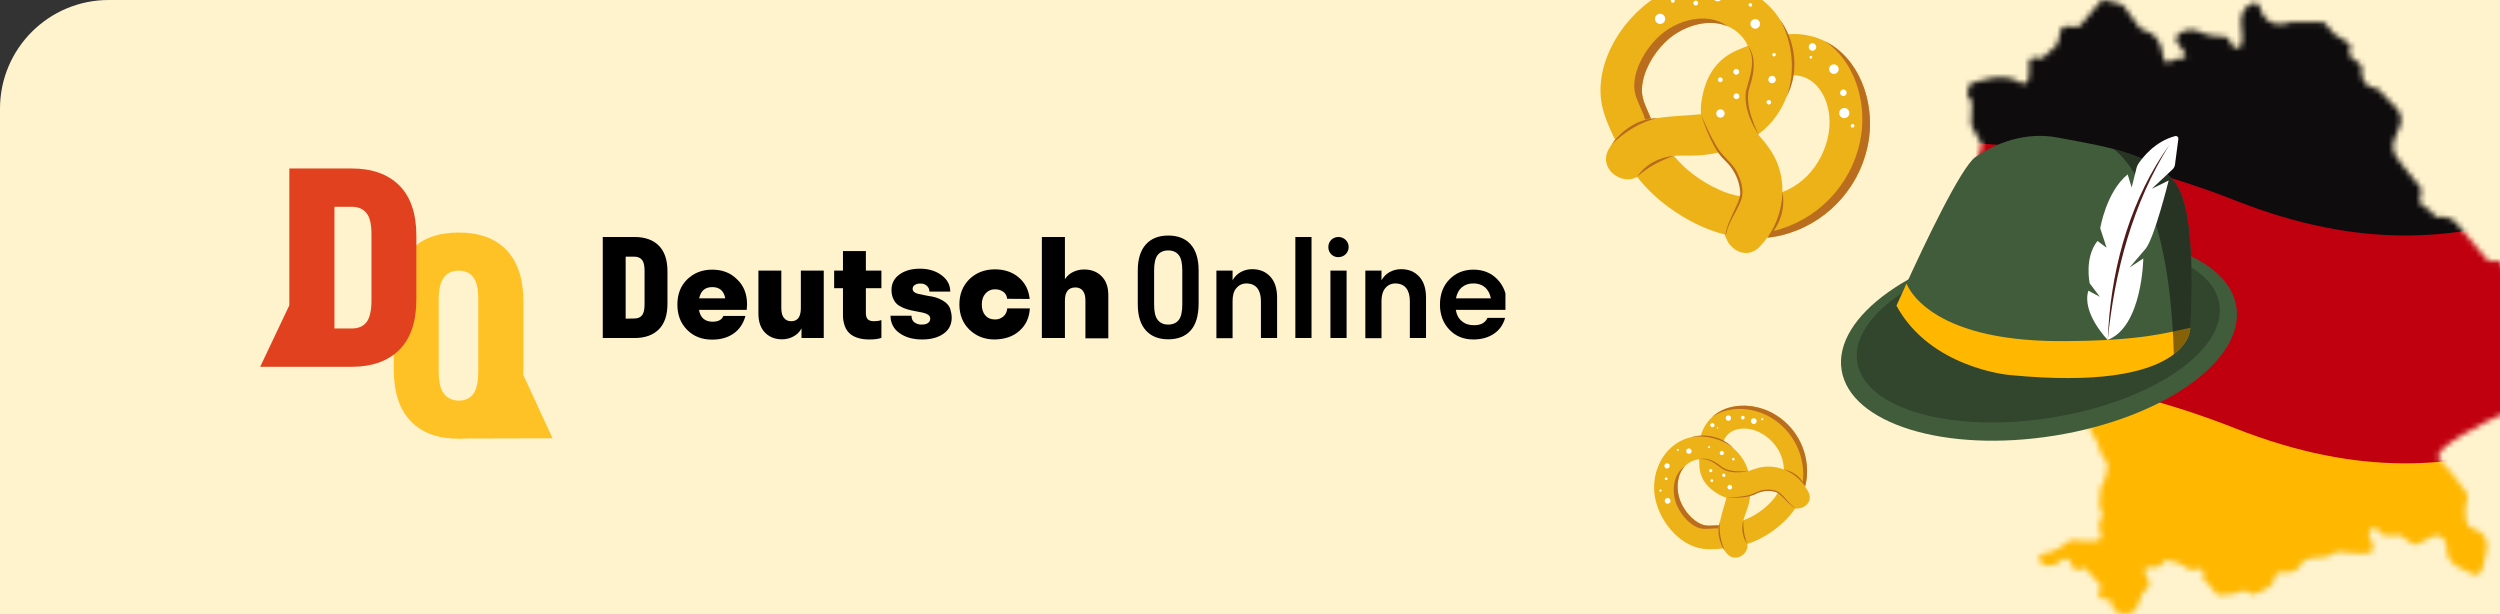
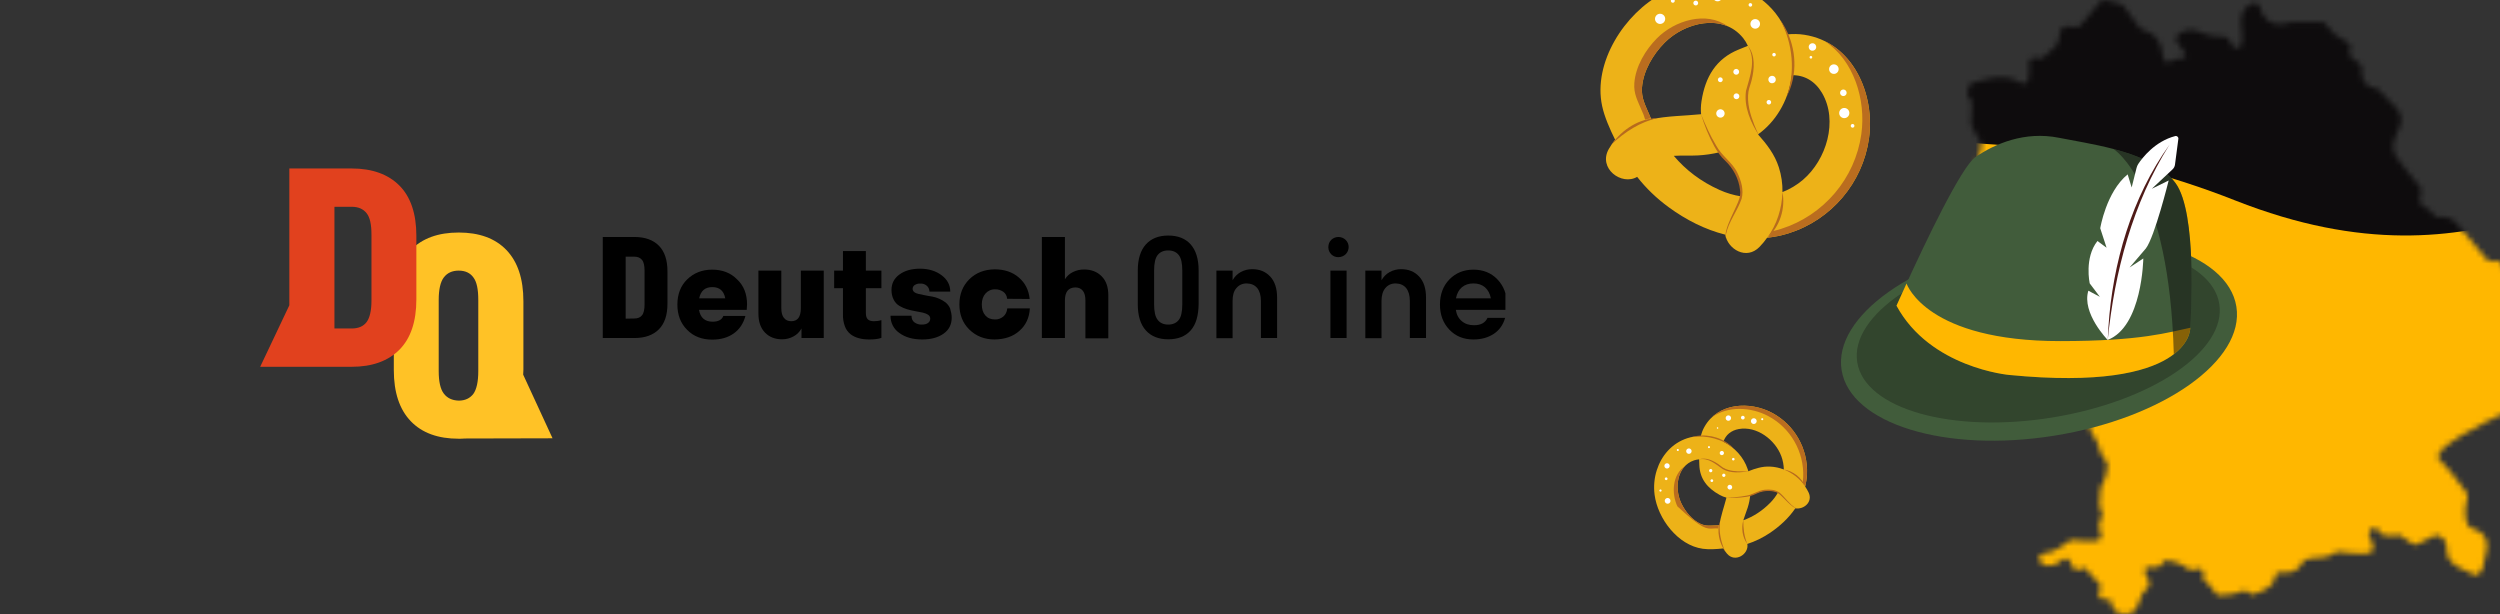
<svg xmlns="http://www.w3.org/2000/svg" width="460" height="113" viewBox="0 0 460 113" fill="none">
  <rect x="0" y="0" width="460" height="113" fill="#333333" stroke="none" />
  <g clip-path="url(#clip0_148_854)">
-     <path d="M0 20C0 8.954 8.954 0 20 0H460V113H0V20Z" fill="#FFF3CD" />
    <mask id="mask0_148_854" style="mask-type:luminance" maskUnits="userSpaceOnUse" x="362" y="0" width="111" height="113">
      <path d="M364.699 14.756L362.906 15.265C362.566 15.365 362.304 15.642 362.234 15.989L362.018 17.061C361.964 17.346 362.033 17.639 362.226 17.863L362.613 18.318C362.767 18.495 362.845 18.726 362.837 18.965L362.69 22.766C362.69 22.943 362.729 23.113 362.814 23.267L364.491 26.259C364.622 26.497 364.645 26.775 364.56 27.029L363.911 28.903C363.88 29.003 363.857 29.103 363.857 29.211V29.944C363.857 30.129 363.803 30.306 363.703 30.46L363.115 31.362C362.992 31.555 362.937 31.786 362.968 32.018C363.123 32.981 363.834 35.418 367.033 33.991C367.033 33.991 368.44 33.082 369.321 31.771C369.475 31.547 369.692 31.385 369.962 31.339C370.596 31.224 371.779 30.892 371.956 30.005C372.072 29.443 371.539 29.003 370.928 28.703C370.217 28.348 370.21 27.33 370.928 26.991C371.261 26.837 371.624 26.736 371.972 26.767C373.007 26.86 372.945 27.8 374.329 27.184C374.878 26.937 375.504 27.299 375.619 27.885L375.983 29.751L377.49 29.196L378.023 29.813L379.731 28.448L380.025 30.345C380.032 30.422 380.055 30.491 380.086 30.561L380.821 32.349C380.898 32.534 380.913 32.735 380.867 32.927L380.782 33.29C380.666 33.783 380.952 34.277 381.439 34.423C381.825 34.539 382.096 34.87 382.119 35.271C382.188 36.374 382.552 38.386 384.314 37.623C384.314 37.623 384.592 37.553 384.932 37.299C385.442 36.913 386.176 37.121 386.4 37.715L387.15 39.696C387.196 39.82 387.22 39.951 387.212 40.09L387.026 43.15C387.026 43.15 386.161 47.714 389.855 50.791C390.071 50.976 390.21 51.238 390.21 51.523V52.24C390.21 52.587 390.404 52.903 390.705 53.073L393.363 54.522C393.665 54.684 393.85 54.992 393.858 55.331L393.982 60.713C393.982 60.898 393.935 61.075 393.843 61.229C393.595 61.646 393.193 62.571 393.989 63.234C394.979 64.067 395.458 65.809 391.509 64.097C390.813 63.797 390.04 64.367 390.172 65.115C390.241 65.493 390.357 65.979 390.55 66.58C391.354 69.109 389.499 70.998 388.711 71.668C388.51 71.838 388.24 71.915 387.977 71.876L386.717 71.707C386.362 71.66 386.006 71.815 385.805 72.108L383.835 74.96C383.711 75.145 383.649 75.353 383.672 75.577C383.742 76.433 384.09 78.753 385.921 81.436C386.006 81.56 386.06 81.691 386.076 81.837C386.13 82.3 386.377 83.495 387.567 84.936C387.714 85.114 387.799 85.337 387.791 85.576C387.76 86.286 387.575 87.912 386.601 89.555C386.524 89.678 386.478 89.824 386.47 89.971L386.284 93.039C386.269 93.294 386.362 93.533 386.524 93.725C386.771 94.003 387.019 94.589 386.478 95.722C386.022 96.671 386.238 97.549 386.539 98.159C386.825 98.745 386.447 99.431 385.798 99.5C385.403 99.546 384.886 99.569 384.213 99.569C380.372 99.569 382.057 98.583 378.873 100.857C378.023 101.466 376.995 101.705 375.959 101.851C375.086 101.983 374.87 103.147 375.604 103.602C375.797 103.717 376.029 103.848 376.292 103.979C376.385 104.026 376.485 104.056 376.585 104.072C377.018 104.134 378.201 104.172 379.399 103.062C379.8 102.692 380.434 102.684 380.782 103.116C380.952 103.324 381.122 103.64 381.276 104.103C381.632 105.182 382.289 105.028 382.807 104.681C383.232 104.388 383.827 104.519 384.105 104.951C384.546 105.629 385.226 106.516 386.045 107.086C386.431 107.356 386.594 107.834 386.408 108.258C386.122 108.906 385.906 109.792 386.594 110.147C386.91 110.309 387.235 110.34 387.544 110.301C388.131 110.224 388.657 110.664 388.642 111.25C388.634 111.635 388.711 112.005 388.966 112.244C389.747 112.969 391.787 113.501 392.853 112.244C393.912 110.987 393.665 109.206 394.948 108.397C396.231 107.587 394.724 105.498 394.724 105.498C394.724 105.498 394.136 104.187 395.844 104.357C397.212 104.488 397.552 104.265 397.908 103.602C398.093 103.247 398.48 103.039 398.874 103.108C399.77 103.262 401.362 103.656 402.514 104.619C402.722 104.797 402.993 104.889 403.263 104.858L405.01 104.635L405.512 105.637L405.373 106.67C405.373 106.67 406.494 107.31 407.614 109.075C407.8 109.361 408.109 109.546 408.449 109.53C409.376 109.507 411.27 109.376 412.584 108.767C412.962 108.59 413.41 108.674 413.689 108.991L413.758 109.068C414.013 109.345 414.4 109.453 414.755 109.338C415.652 109.052 417.344 108.397 418.21 107.318C418.318 107.187 418.372 107.017 418.387 106.847C418.434 106.338 418.658 105.197 419.748 105.329C421.146 105.498 422.483 105.19 423.133 104.272C423.774 103.355 423.774 102.684 426.487 102.63C428.295 102.592 429.168 102.098 429.555 101.774C429.748 101.605 429.995 101.512 430.25 101.551C431.332 101.69 434.199 102.006 435.869 101.805C436.348 101.744 436.711 101.335 436.688 100.857C436.665 100.348 436.472 99.562 435.853 98.367C435.853 98.367 436.162 96.886 437.252 96.971L437.6 97.781C437.708 98.028 437.909 98.22 438.164 98.305C438.728 98.498 439.818 98.76 441.016 98.49C441.294 98.428 441.572 98.459 441.804 98.621C442.322 98.984 443.288 99.654 443.86 100.055C444.146 100.256 444.517 100.279 444.833 100.125L447.863 98.606C448.072 98.505 448.303 98.467 448.528 98.536C449.092 98.698 450.112 99.184 450.166 100.61C450.251 102.545 450.22 103.74 455.166 105.722C455.421 105.822 455.73 105.83 455.978 105.683C456.341 105.467 456.812 104.982 456.959 103.871C457.206 102.006 459.216 98.498 454.757 97.156C454.586 97.102 454.424 97.01 454.308 96.871C453.899 96.362 453.141 94.89 453.999 91.444C454.069 91.174 454.022 90.896 453.86 90.672C453.072 89.578 450.568 86.17 448.829 84.536C446.812 82.647 458.536 77.088 459.463 76.656C459.502 76.641 459.533 76.626 459.571 76.618C460.197 76.441 466.256 74.536 464.811 68.099C464.71 67.667 464.904 67.204 465.313 67.019C465.831 66.788 466.697 66.726 468.072 67.474C470.669 68.893 471.009 68.183 471.009 68.183C471.009 68.183 474.533 62.162 471.851 57.853C469.811 54.576 467.724 53.111 466.836 52.602C466.573 52.448 466.248 52.44 465.97 52.572L464.401 53.288C464.054 53.45 463.644 53.389 463.358 53.127C462.547 52.371 460.962 50.737 460.777 49.279C460.599 47.884 459.254 47.923 458.489 48.061C458.149 48.123 457.809 48 457.585 47.738L451.843 40.914C451.843 40.914 450.73 39.627 448.721 39.943C448.373 39.997 448.025 39.843 447.824 39.542C447.515 39.08 446.897 38.386 445.738 37.8C445.374 37.615 445.181 37.222 445.235 36.821L445.49 35.132C445.529 34.87 445.459 34.6 445.289 34.392L442.028 30.368L440.969 28.926C440.274 27.978 440.119 26.736 440.567 25.649L441.588 23.175C442.036 22.08 441.796 20.831 440.985 19.975L437.654 16.483C437.492 16.313 437.268 16.205 437.028 16.19C436.232 16.136 434.346 15.673 434.555 12.574C434.578 12.242 434.447 11.926 434.184 11.726C433.751 11.402 433.087 10.893 432.631 10.546C432.329 10.315 432.19 9.922 432.291 9.552L432.461 8.912C432.569 8.511 432.399 8.087 432.051 7.871L429.578 6.314C429.493 6.26 429.423 6.198 429.362 6.121L427.893 4.394C427.715 4.178 427.445 4.055 427.167 4.055H421.718C421.61 4.055 421.494 4.07 421.386 4.109C420.613 4.394 416.88 5.504 415.783 1.264C415.644 0.732 415.088 0.424 414.562 0.593C413.488 0.94 412.019 1.973 412.429 5.019C412.622 6.445 412.599 7.424 412.475 8.095C412.321 8.958 411.131 9.12 410.706 8.349L410.103 7.239C409.941 6.938 409.624 6.745 409.276 6.745C408.271 6.745 406.115 6.638 404.708 5.859C402.823 4.81 399.422 6.275 400.643 7.91C401.857 9.544 403.116 10.67 401.146 10.755C399.175 10.839 398.379 13.013 397.792 9.374C397.32 6.445 395.11 5.682 394.268 5.497C394.044 5.45 393.85 5.319 393.711 5.134L390.744 1.11C390.612 0.932 390.427 0.809 390.218 0.755L387.397 0.03C387.042 -0.062 386.663 0.061 386.431 0.339L382.853 4.61C382.66 4.841 382.366 4.965 382.057 4.949L380.156 4.826C379.692 4.795 379.275 5.103 379.167 5.558L378.618 7.917C378.572 8.102 378.471 8.272 378.332 8.403L376.029 10.5C375.82 10.693 375.542 10.778 375.264 10.739L374.414 10.623C373.819 10.546 373.301 11.024 373.34 11.618C373.401 12.528 373.425 13.777 373.208 14.671C373.054 15.311 372.304 15.596 371.755 15.226C370.751 14.54 368.525 13.584 364.723 14.81L364.699 14.756Z" fill="white" />
    </mask>
    <g mask="url(#mask0_148_854)">
      <path d="M325.919 -10.046V113.786C325.919 113.786 364.359 102.746 411.277 121.28C458.203 139.783 478.729 112.182 502.169 116.06V-8.103C502.169 -8.103 442.716 6.977 423.805 0.817C404.925 -5.374 364.993 -25.303 325.919 -10.046Z" fill="#FFB700" />
-       <path d="M325.919 -10.046V71.314C325.919 71.314 364.359 60.273 411.277 78.807C458.203 97.31 478.729 69.71 502.169 73.588V-8.103C502.169 -8.103 442.716 6.977 423.805 0.817C404.925 -5.374 364.993 -25.303 325.919 -10.046Z" fill="#C0000F" />
      <path d="M325.919 -10.046V29.389C325.919 29.389 364.359 18.348 411.277 36.882C458.203 55.386 478.729 27.785 502.169 31.663V-8.103C502.169 -8.103 442.716 6.977 423.805 0.817C404.925 -5.374 364.993 -25.303 325.919 -10.046Z" fill="#0E0C0D" />
    </g>
    <g clip-path="url(#clip1_148_854)">
      <path d="M343.896 25.485C345.04 17.302 340.943 7.763 331.983 6.396C330.932 6.233 329.89 6.223 328.872 6.325C328.354 4.931 327.63 3.609 326.685 2.417C323.437 -1.666 318.521 -3.473 313.59 -3.254C313.583 -3.252 313.575 -3.257 313.575 -3.257C310.936 -3.144 308.286 -2.443 305.89 -1.198C298.972 2.4 293.059 11.506 294.793 19.511C295.234 21.543 296.198 23.717 297.185 25.719C296.775 26.214 296.389 26.771 296.03 27.395C293.969 30.97 298.373 34.228 301.235 32.542C302.893 34.657 304.84 36.524 307.057 38.142C310.214 40.449 313.739 42.247 317.442 43.176C317.905 45.853 321.345 47.941 323.772 45.409C324.275 44.886 324.735 44.332 325.148 43.746C326.474 43.603 327.798 43.34 329.119 42.921C336.969 40.443 342.751 33.641 343.894 25.479L343.896 25.485ZM303.841 21.949C303.71 21.656 303.585 21.371 303.464 21.078C302.738 19.324 301.99 18.065 302.129 16.116C302.35 13.058 304.152 10.009 306.281 7.863C309.961 4.138 316.986 2.326 320.753 7.023C321.099 7.456 321.378 7.927 321.607 8.43C321.061 8.65 320.512 8.875 319.972 9.093C315.721 10.794 313.759 14.187 313.078 18.605C312.946 19.451 312.927 20.253 313.001 21.015C309.924 21.329 306.735 21.317 303.845 21.951L303.841 21.949ZM316.397 34.951C312.946 33.402 310.191 31.289 307.979 28.676C309.536 28.578 311.14 28.672 312.415 28.598C313.787 28.525 315.097 28.324 316.367 28.023C316.875 28.637 317.414 29.247 317.963 29.857C319.623 31.712 320.583 33.949 320.359 36.133C319.003 35.92 317.666 35.522 316.401 34.953L316.397 34.951ZM331.755 33.082C330.603 34.061 329.325 34.815 327.974 35.342C327.997 33.822 327.792 32.292 327.308 30.792C326.547 28.407 325.094 26.541 323.472 24.724C323.654 24.589 323.836 24.47 324.012 24.326C327.25 21.759 329.213 17.881 329.709 13.841C331.974 13.781 333.961 14.907 335.252 17.1C338.263 22.23 336.055 29.408 331.751 33.08L331.755 33.082Z" fill="#EDB218" />
      <path d="M327.577 3.682C330.136 7.227 330.905 12.065 329.436 16.194C329.241 16.78 328.945 17.341 328.688 17.902C330.407 13.262 329.895 8.026 327.577 3.682Z" fill="#B76B1D" />
      <path d="M321.601 8.432C323.027 10.163 322.811 12.7 322.304 14.748C322.145 15.442 321.843 16.109 321.724 16.809C321.394 18.91 322.042 21.055 322.803 23.004C323.061 23.675 323.361 24.328 323.684 24.972C322.128 22.566 320.847 19.654 321.261 16.723C321.992 14.067 323.181 11.004 321.596 8.429L321.601 8.432Z" fill="#B76B1D" />
      <path d="M312.994 21.017C313.795 22.983 314.665 24.94 315.76 26.753C316.802 28.726 318.713 29.803 319.679 31.794C320.38 33.26 320.895 34.963 320.454 36.591C319.661 38.862 318.053 40.795 317.574 43.165C317.54 43.424 317.541 43.697 317.669 43.939C317.385 43.465 317.519 42.872 317.635 42.366C318.054 40.812 318.832 39.384 319.478 37.928C319.917 36.975 320.327 36.044 320.166 34.969C319.947 32.913 318.907 30.946 317.394 29.536C316.584 28.792 315.97 27.877 315.444 26.942C314.404 25.062 313.612 23.063 312.989 21.025L312.994 21.017Z" fill="#B76B1D" />
      <path d="M327.974 35.342C328.549 38.345 327.499 41.744 325.152 43.749C326.963 41.311 327.874 38.361 327.974 35.342Z" fill="#B76B1D" />
      <path d="M296.574 26.524C298.479 23.818 301.669 21.742 305.051 21.723C301.795 22.415 298.976 24.273 296.574 26.524Z" fill="#B76B1D" />
-       <path d="M307.981 28.672C305.511 29.553 303.167 30.746 301.235 32.542C302.675 30.283 305.35 28.904 307.981 28.672Z" fill="#B76B1D" />
      <path d="M317.906 4.841C313.986 1.965 308.123 3.758 304.868 7.056C302.741 9.198 300.937 12.251 300.716 15.309C300.575 17.262 301.326 18.518 302.051 20.271C302.172 20.564 302.297 20.849 302.428 21.143L302.701 21.997C302.959 21.917 303.757 21.781 303.757 21.781L303.405 20.952C302.699 19.269 301.99 18.027 302.126 16.12C302.347 13.062 304.149 10.013 306.278 7.867C309.159 4.953 314.094 3.199 317.906 4.841Z" fill="#BA6D1F" />
      <path d="M343.896 25.485C344.864 18.565 342.079 10.681 335.779 7.581C341.083 11.095 343.375 18.292 342.486 24.674C341.343 32.836 335.554 39.641 327.71 42.117C327.184 42.283 326.653 42.419 326.12 42.539L325.289 43.729C326.568 43.581 327.843 43.328 329.116 42.925C336.966 40.447 342.748 33.645 343.891 25.483L343.896 25.485Z" fill="#BA6D1F" />
      <path d="M316.778 -0.188C316.543 0.222 316.017 0.367 315.603 0.129C315.189 -0.109 315.048 -0.632 315.286 -1.046C315.524 -1.46 316.047 -1.601 316.461 -1.363C316.875 -1.125 317.016 -0.602 316.778 -0.188Z" fill="white" />
      <path d="M323.729 4.835C323.486 5.257 322.944 5.403 322.522 5.16C322.1 4.918 321.953 4.375 322.196 3.953C322.439 3.531 322.981 3.385 323.403 3.628C323.826 3.87 323.972 4.413 323.729 4.835Z" fill="white" />
      <path d="M336.994 13.483C337.415 13.725 337.953 13.58 338.195 13.159C338.437 12.738 338.292 12.2 337.871 11.958C337.45 11.716 336.912 11.861 336.67 12.282C336.428 12.703 336.573 13.241 336.994 13.483Z" fill="white" />
      <path d="M319.97 17.982C319.824 18.236 319.498 18.327 319.24 18.179C318.982 18.03 318.895 17.708 319.043 17.45C319.192 17.191 319.515 17.104 319.773 17.253C320.031 17.401 320.118 17.724 319.97 17.982Z" fill="white" />
      <path d="M316.176 21.544C316.545 21.756 317.016 21.629 317.229 21.26C317.441 20.891 317.314 20.42 316.945 20.208C316.576 19.995 316.105 20.123 315.892 20.492C315.68 20.86 315.807 21.332 316.176 21.544Z" fill="white" />
      <path d="M326.656 14.977C326.467 15.305 326.048 15.418 325.72 15.229C325.392 15.041 325.279 14.621 325.467 14.293C325.656 13.965 326.075 13.852 326.403 14.041C326.731 14.229 326.844 14.649 326.656 14.977Z" fill="white" />
      <path d="M322.358 1.063C322.266 1.223 322.066 1.277 321.906 1.185C321.747 1.093 321.693 0.893 321.784 0.733C321.876 0.573 322.077 0.519 322.236 0.611C322.396 0.703 322.45 0.903 322.358 1.063Z" fill="white" />
      <path d="M338.876 17.598C339.166 17.764 339.536 17.664 339.702 17.375C339.869 17.085 339.769 16.715 339.479 16.548C339.19 16.382 338.82 16.482 338.653 16.771C338.487 17.061 338.586 17.431 338.876 17.598Z" fill="white" />
      <path d="M333.42 10.659C333.352 10.777 333.203 10.818 333.084 10.749C332.966 10.681 332.926 10.532 332.994 10.414C333.062 10.295 333.211 10.255 333.33 10.323C333.448 10.391 333.488 10.54 333.42 10.659Z" fill="white" />
      <path d="M326.261 10.343C326.417 10.433 326.616 10.379 326.706 10.223C326.796 10.067 326.742 9.867 326.586 9.777C326.43 9.688 326.23 9.741 326.141 9.898C326.051 10.054 326.105 10.253 326.261 10.343Z" fill="white" />
      <path d="M311.796 0.945C312.009 1.067 312.281 0.994 312.403 0.781C312.526 0.568 312.452 0.297 312.24 0.174C312.027 0.052 311.755 0.125 311.633 0.338C311.51 0.551 311.584 0.823 311.796 0.945Z" fill="white" />
      <path d="M308.111 0.326C308.01 0.502 307.786 0.559 307.614 0.46C307.442 0.361 307.381 0.135 307.48 -0.037C307.579 -0.209 307.805 -0.27 307.977 -0.171C308.149 -0.072 308.21 0.154 308.111 0.326Z" fill="white" />
      <path d="M341.169 23.323C341.075 23.487 340.868 23.542 340.704 23.448C340.54 23.354 340.484 23.147 340.579 22.983C340.673 22.819 340.879 22.764 341.043 22.858C341.207 22.952 341.263 23.159 341.169 23.323Z" fill="white" />
      <path d="M306.27 3.935C306.013 4.382 305.443 4.539 304.992 4.28C304.541 4.021 304.388 3.453 304.647 3.002C304.906 2.551 305.474 2.398 305.925 2.657C306.376 2.916 306.529 3.484 306.27 3.935Z" fill="white" />
      <path d="M340.158 21.268C339.901 21.715 339.33 21.873 338.879 21.613C338.429 21.354 338.275 20.786 338.535 20.335C338.794 19.884 339.362 19.731 339.813 19.99C340.264 20.25 340.417 20.818 340.158 21.268Z" fill="white" />
      <path d="M319.929 13.481C319.783 13.735 319.458 13.826 319.2 13.678C318.942 13.53 318.854 13.207 319.003 12.948C319.151 12.69 319.474 12.603 319.732 12.752C319.991 12.9 320.078 13.223 319.929 13.481Z" fill="white" />
      <path d="M325.835 19.021C325.72 19.222 325.461 19.291 325.261 19.176C325.06 19.06 324.99 18.802 325.106 18.601C325.221 18.401 325.479 18.331 325.68 18.446C325.881 18.562 325.951 18.82 325.835 19.021Z" fill="white" />
      <path d="M316.924 14.895C316.801 15.108 316.53 15.181 316.317 15.058C316.104 14.936 316.031 14.665 316.153 14.451C316.276 14.238 316.547 14.165 316.76 14.288C316.973 14.41 317.047 14.681 316.924 14.895Z" fill="white" />
      <path d="M334.092 8.989C333.901 9.321 333.481 9.434 333.149 9.243C332.817 9.052 332.704 8.632 332.895 8.3C333.086 7.968 333.505 7.855 333.837 8.046C334.169 8.237 334.283 8.657 334.092 8.989Z" fill="white" />
    </g>
    <g clip-path="url(#clip2_148_854)">
      <path d="M326.084 75.977C321.948 73.768 316.065 74.088 313.586 78.595C313.293 79.123 313.085 79.676 312.94 80.239C312.096 80.242 311.25 80.37 310.43 80.64C307.62 81.573 305.697 83.84 304.85 86.51C304.85 86.514 304.846 86.517 304.846 86.517C304.39 87.945 304.246 89.495 304.442 91.014C305.007 95.403 308.704 100.332 313.308 100.973C314.477 101.135 315.823 101.046 317.083 100.911C317.266 101.226 317.488 101.541 317.75 101.854C319.253 103.651 321.849 101.941 321.51 100.086C322.96 99.616 324.336 98.943 325.631 98.078C327.477 96.847 329.124 95.32 330.342 93.528C331.859 93.805 333.644 92.379 332.769 90.592C332.588 90.221 332.383 89.868 332.152 89.534C332.334 88.799 332.453 88.042 332.488 87.257C332.701 82.59 330.206 78.18 326.08 75.976L326.084 75.977ZM316.375 96.628C316.193 96.641 316.017 96.652 315.837 96.659C314.761 96.703 313.943 96.856 312.932 96.401C311.346 95.686 310.073 94.13 309.346 92.576C308.08 89.888 308.487 85.79 311.726 84.701C312.024 84.601 312.33 84.544 312.642 84.521C312.653 84.855 312.665 85.191 312.676 85.522C312.752 88.119 314.176 89.827 316.398 91.053C316.823 91.289 317.246 91.456 317.667 91.565C317.233 93.266 316.603 94.963 316.377 96.626L316.375 96.628ZM325.755 92.478C324.256 94.014 322.592 95.069 320.767 95.737C321.019 94.889 321.382 94.052 321.592 93.359C321.822 92.613 321.97 91.876 322.058 91.141C322.485 90.99 322.915 90.822 323.347 90.649C324.66 90.126 326.04 90.052 327.159 90.598C326.781 91.279 326.308 91.913 325.757 92.476L325.755 92.478ZM327.76 83.93C328.057 84.735 328.208 85.563 328.226 86.386C327.42 86.077 326.565 85.887 325.671 85.852C324.251 85.791 322.974 86.201 321.689 86.71C321.652 86.587 321.624 86.467 321.582 86.345C320.847 84.118 319.164 82.315 317.108 81.261C317.519 80.042 318.507 79.204 319.928 78.944C323.249 78.342 326.643 80.921 327.758 83.931L327.76 83.93Z" fill="#EDB218" />
      <path d="M311.279 80.412C313.667 79.741 316.395 80.276 318.308 81.866C318.582 82.084 318.824 82.351 319.072 82.598C316.936 80.775 314.046 80.026 311.279 80.412Z" fill="#B76B1D" />
      <path d="M312.642 84.524C313.843 84.103 315.153 84.713 316.145 85.384C316.484 85.604 316.78 85.895 317.13 86.095C318.185 86.681 319.454 86.755 320.641 86.73C321.049 86.725 321.456 86.692 321.862 86.646C320.276 87.005 318.474 87.118 316.993 86.325C315.721 85.417 314.321 84.185 312.64 84.526L312.642 84.524Z" fill="#B76B1D" />
      <path d="M317.666 91.569C318.87 91.526 320.083 91.445 321.263 91.215C322.518 91.046 323.465 90.238 324.714 90.112C325.632 90.025 326.64 90.084 327.422 90.636C328.477 91.503 329.193 92.737 330.362 93.456C330.493 93.524 330.639 93.577 330.793 93.556C330.485 93.615 330.195 93.427 329.948 93.267C329.202 92.74 328.593 92.046 327.944 91.418C327.522 90.998 327.106 90.597 326.501 90.474C325.363 90.188 324.112 90.358 323.065 90.889C322.51 91.175 321.903 91.323 321.302 91.421C320.097 91.608 318.877 91.639 317.67 91.573L317.666 91.569Z" fill="#B76B1D" />
      <path d="M328.226 86.386C329.938 86.666 331.544 87.89 332.154 89.532C331.208 88.091 329.815 87.029 328.226 86.386Z" fill="#B76B1D" />
      <path d="M317.393 101.394C316.323 99.85 315.84 97.745 316.491 95.939C316.223 97.809 316.662 99.674 317.393 101.394Z" fill="#B76B1D" />
      <path d="M320.765 95.735C320.752 97.223 320.93 98.706 321.509 100.086C320.587 98.877 320.375 97.183 320.765 95.735Z" fill="#B76B1D" />
-       <path d="M310.007 85.791C307.708 87.318 307.518 90.793 308.64 93.171C309.366 94.723 310.64 96.281 312.226 96.996C313.239 97.453 314.055 97.298 315.131 97.254C315.311 97.247 315.487 97.236 315.669 97.223L316.178 97.245C316.185 97.091 316.269 96.64 316.269 96.64L315.758 96.665C314.724 96.713 313.923 96.848 312.934 96.403C311.347 95.688 310.075 94.132 309.347 92.578C308.358 90.474 308.387 87.502 310.007 85.791Z" fill="#BA6D1F" />
+       <path d="M310.007 85.791C307.708 87.318 307.518 90.793 308.64 93.171C313.239 97.453 314.055 97.298 315.131 97.254C315.311 97.247 315.487 97.236 315.669 97.223L316.178 97.245C316.185 97.091 316.269 96.64 316.269 96.64L315.758 96.665C314.724 96.713 313.923 96.848 312.934 96.403C311.347 95.688 310.075 94.132 309.347 92.578C308.358 90.474 308.387 87.502 310.007 85.791Z" fill="#BA6D1F" />
      <path d="M326.084 75.977C322.586 74.108 317.841 74.052 314.959 76.803C317.867 74.664 322.15 74.849 325.377 76.57C329.502 78.773 331.997 83.187 331.784 87.85C331.77 88.163 331.738 88.472 331.698 88.779L332.17 89.455C332.341 88.745 332.455 88.016 332.489 87.259C332.703 82.592 330.208 78.182 326.082 75.978L326.084 75.977Z" fill="#BA6D1F" />
      <path d="M307.107 85.41C307.279 85.615 307.254 85.924 307.046 86.098C306.839 86.272 306.533 86.245 306.358 86.037C306.184 85.829 306.211 85.523 306.419 85.349C306.627 85.175 306.933 85.202 307.107 85.41Z" fill="white" />
      <path d="M311.141 82.688C311.319 82.899 311.291 83.217 311.079 83.394C310.867 83.572 310.55 83.544 310.372 83.332C310.195 83.12 310.223 82.803 310.434 82.625C310.646 82.448 310.964 82.476 311.141 82.688Z" fill="white" />
      <path d="M318.341 77.309C318.552 77.132 318.58 76.817 318.402 76.606C318.225 76.395 317.911 76.367 317.699 76.544C317.488 76.721 317.46 77.036 317.637 77.247C317.814 77.458 318.129 77.486 318.341 77.309Z" fill="white" />
      <path d="M317.412 87.259C317.519 87.386 317.504 87.578 317.374 87.686C317.245 87.795 317.056 87.778 316.947 87.648C316.839 87.519 316.855 87.33 316.985 87.221C317.114 87.113 317.303 87.129 317.412 87.259Z" fill="white" />
      <path d="M318.569 89.976C318.754 89.821 318.778 89.545 318.623 89.36C318.468 89.175 318.192 89.15 318.007 89.305C317.822 89.461 317.797 89.737 317.953 89.922C318.108 90.107 318.384 90.131 318.569 89.976Z" fill="white" />
      <path d="M317.117 83.109C317.255 83.274 317.233 83.52 317.068 83.657C316.904 83.795 316.658 83.774 316.52 83.609C316.383 83.445 316.404 83.199 316.569 83.061C316.733 82.923 316.979 82.945 317.117 83.109Z" fill="white" />
      <path d="M308.864 82.681C308.931 82.761 308.921 82.878 308.84 82.946C308.76 83.013 308.643 83.002 308.576 82.922C308.509 82.842 308.519 82.725 308.599 82.658C308.679 82.591 308.797 82.601 308.864 82.681Z" fill="white" />
      <path d="M320.901 77.11C321.046 76.988 321.065 76.772 320.943 76.626C320.822 76.481 320.605 76.462 320.46 76.584C320.314 76.705 320.295 76.922 320.417 77.067C320.539 77.213 320.755 77.232 320.901 77.11Z" fill="white" />
      <path d="M316.138 78.662C316.188 78.721 316.18 78.808 316.12 78.858C316.061 78.908 315.974 78.9 315.924 78.841C315.874 78.781 315.882 78.694 315.941 78.644C316.001 78.594 316.088 78.602 316.138 78.662Z" fill="white" />
      <path d="M314.571 82.415C314.649 82.349 314.659 82.232 314.594 82.154C314.528 82.076 314.411 82.065 314.333 82.131C314.254 82.197 314.244 82.313 314.31 82.392C314.376 82.47 314.492 82.48 314.571 82.415Z" fill="white" />
      <path d="M306.737 88.286C306.844 88.196 306.858 88.037 306.769 87.93C306.679 87.824 306.52 87.81 306.413 87.899C306.307 87.989 306.293 88.148 306.382 88.254C306.472 88.361 306.631 88.375 306.737 88.286Z" fill="white" />
      <path d="M305.687 90.128C305.762 90.216 305.748 90.347 305.662 90.419C305.575 90.492 305.443 90.48 305.371 90.394C305.298 90.307 305.31 90.175 305.396 90.102C305.483 90.03 305.615 90.042 305.687 90.128Z" fill="white" />
      <path d="M324.399 77.007C324.468 77.089 324.458 77.21 324.375 77.279C324.293 77.348 324.172 77.338 324.103 77.255C324.034 77.173 324.045 77.052 324.127 76.983C324.209 76.914 324.33 76.925 324.399 77.007Z" fill="white" />
      <path d="M307.251 91.815C307.439 92.039 307.411 92.373 307.185 92.563C306.959 92.753 306.626 92.723 306.437 92.497C306.247 92.271 306.276 91.938 306.503 91.749C306.729 91.559 307.062 91.588 307.251 91.815Z" fill="white" />
      <path d="M323.107 77.144C323.295 77.369 323.267 77.703 323.041 77.893C322.815 78.082 322.482 78.053 322.293 77.827C322.103 77.601 322.132 77.268 322.359 77.079C322.585 76.889 322.917 76.918 323.107 77.144Z" fill="white" />
      <path d="M315.006 86.401C315.113 86.529 315.098 86.72 314.968 86.828C314.839 86.937 314.65 86.92 314.541 86.791C314.433 86.661 314.449 86.472 314.579 86.364C314.708 86.255 314.897 86.272 315.006 86.401Z" fill="white" />
      <path d="M319.111 84.337C319.196 84.438 319.183 84.589 319.082 84.673C318.981 84.758 318.83 84.744 318.745 84.644C318.661 84.543 318.674 84.391 318.775 84.307C318.876 84.223 319.027 84.236 319.111 84.337Z" fill="white" />
      <path d="M315.172 88.279C315.262 88.386 315.248 88.544 315.141 88.634C315.034 88.724 314.875 88.71 314.785 88.603C314.696 88.496 314.71 88.337 314.817 88.247C314.924 88.158 315.082 88.172 315.172 88.279Z" fill="white" />
-       <path d="M315.379 77.978C315.519 78.144 315.497 78.39 315.33 78.529C315.164 78.669 314.918 78.647 314.778 78.481C314.639 78.314 314.661 78.068 314.827 77.929C314.994 77.789 315.239 77.811 315.379 77.978Z" fill="white" />
    </g>
    <path d="M378.029 80.158C398.088 76.932 413.07 66.303 411.494 56.417C409.917 46.532 392.378 41.133 372.319 44.359C352.261 47.586 337.278 58.215 338.855 68.101C340.432 77.986 357.971 83.385 378.029 80.158Z" fill="#415C3B" />
    <g style="mix-blend-mode:overlay" opacity="0.3">
      <path d="M377.52 76.834C395.916 73.875 409.718 64.515 408.348 55.928C406.979 47.34 390.955 42.777 372.559 45.736C354.163 48.695 340.361 58.055 341.731 66.642C343.1 75.23 359.124 79.793 377.52 76.834Z" fill="#0E0C0D" />
    </g>
    <path d="M403.004 60.303C402.999 60.427 402.993 60.495 402.993 60.495C402.993 60.495 402.993 62.864 399.978 65.177C396.284 68.025 388.046 70.788 369.697 68.993C369.697 68.993 355.159 67.721 348.955 56.245C348.955 56.245 349.672 54.619 350.804 52.16C354.083 44.984 360.859 30.689 363.487 28.899C367.007 26.491 372.51 24.076 378.86 25.354C381.646 25.911 385.288 26.474 388.864 27.408H388.87C393.46 28.618 397.938 30.447 400.314 33.717C404.304 39.199 403.144 58.21 403.01 60.303H403.004Z" fill="#415C3B" />
    <path d="M403.004 60.303C402.999 60.427 402.993 60.495 402.993 60.495C402.993 60.495 402.993 72.251 369.697 68.993C369.697 68.993 355.159 67.721 348.955 56.246C348.955 56.246 349.672 54.619 350.804 52.16C350.916 52.475 354.615 62.768 379.073 62.763C394.155 62.763 399.014 61.125 403.004 60.309V60.303Z" fill="#FFB700" />
    <g style="mix-blend-mode:overlay" opacity="0.5">
      <path d="M403.004 60.303C402.999 60.427 402.993 60.495 402.993 60.495C402.993 60.495 402.993 62.864 399.978 65.177C399.148 34.122 389.195 27.622 388.87 27.414C393.46 28.618 397.938 30.447 400.314 33.717C404.305 39.199 403.144 58.21 403.01 60.303H403.004Z" fill="#0E0C0D" />
    </g>
    <path d="M387.822 62.554C387.822 62.554 382.991 57.63 384.257 53.488L386.376 54.619L384.504 52.137C384.504 52.137 383.478 47.426 385.933 44.342L387.609 45.581L386.443 42.001C386.443 42.001 387.519 35.343 391.487 32.085L392.227 34.493L393.124 30.903C393.191 30.638 393.297 30.385 393.449 30.154C394.16 29.085 396.475 26.018 400.236 25.039C400.555 24.954 400.863 25.213 400.819 25.545L400.196 30.301C400.152 30.627 400 30.925 399.759 31.151L395.931 34.736L399.036 33.21C399.036 33.21 396.464 43.588 394.839 45.716L391.84 49.222L394.368 47.556C394.368 47.556 394.205 60.095 387.822 62.538V62.554Z" fill="white" />
    <path d="M399.182 26.637C392.418 37.381 389.072 49.998 387.822 62.56L387.951 60.179C388.713 48.428 392.261 36.249 399.182 26.637Z" fill="#4F1A17" />
    <g clip-path="url(#clip3_148_854)">
      <path d="M101.669 80.645C99.868 76.73 98.067 72.854 96.266 68.939C96.266 68.626 96.305 68.352 96.305 68.038V55.431C96.305 51.281 95.248 48.149 93.172 45.995C91.097 43.842 88.161 42.785 84.402 42.785C80.644 42.785 77.707 43.842 75.593 45.995C73.518 48.149 72.461 51.281 72.461 55.431V68.078C72.461 72.228 73.518 75.36 75.593 77.513C77.668 79.667 80.604 80.724 84.402 80.724C84.794 80.724 85.146 80.724 85.499 80.685L101.669 80.645ZM81.662 72.423C81.035 71.601 80.722 70.231 80.722 68.273V55.196C80.722 53.278 81.035 51.868 81.662 51.046C82.288 50.224 83.189 49.793 84.402 49.793C85.616 49.793 86.516 50.224 87.104 51.046C87.73 51.868 88.004 53.239 88.004 55.196V68.312C88.004 70.231 87.691 71.64 87.104 72.463C86.477 73.285 85.577 73.715 84.402 73.715C83.189 73.676 82.288 73.246 81.662 72.423Z" fill="#FFC226" />
      <path d="M73.479 34.132C71.404 32.057 68.467 31 64.709 31H53.237V56.175L47.873 67.49H64.709C68.467 67.49 71.404 66.433 73.479 64.358C75.554 62.283 76.611 59.19 76.611 55.079V43.411C76.611 39.3 75.554 36.207 73.479 34.132ZM68.35 55.314C68.35 57.154 68.037 58.485 67.449 59.268C66.862 60.051 65.922 60.443 64.709 60.443H61.537V38.047H64.709C65.922 38.047 66.823 38.439 67.449 39.222C68.076 40.005 68.35 41.297 68.35 43.176V55.314Z" fill="#E1411E" />
      <path d="M116.743 43.605C118.658 43.605 120.161 44.135 121.221 45.196C122.282 46.257 122.813 47.848 122.813 49.91V55.892C122.813 57.984 122.282 59.545 121.221 60.606C120.161 61.667 118.658 62.197 116.743 62.197H110.909V43.605H116.743ZM116.743 58.602C117.362 58.602 117.833 58.396 118.128 58.013C118.452 57.63 118.599 56.952 118.599 56.01V49.822C118.599 48.879 118.452 48.201 118.128 47.818C117.803 47.435 117.362 47.229 116.743 47.229H115.122V58.632L116.743 58.602Z" fill="black" />
      <path d="M137.457 56.009C137.457 56.245 137.427 56.569 137.398 57.011H128.617C128.853 58.455 129.707 59.192 131.122 59.192C132.153 59.192 132.831 58.838 133.096 58.131H137.162C136.779 59.545 136.042 60.635 134.982 61.372C133.921 62.109 132.624 62.492 131.033 62.492C129.177 62.492 127.615 61.902 126.437 60.694C125.229 59.486 124.639 57.954 124.639 56.039C124.639 54.153 125.229 52.591 126.437 51.413C127.645 50.234 129.177 49.615 131.033 49.615C132.919 49.615 134.451 50.205 135.63 51.413C136.867 52.562 137.457 54.124 137.457 56.009ZM131.063 52.827C129.737 52.827 128.941 53.505 128.647 54.89H133.449C133.184 53.505 132.389 52.827 131.063 52.827Z" fill="black" />
      <path d="M147.475 62.197V60.429C147.151 61.048 146.62 61.578 146.002 61.902C145.353 62.256 144.646 62.433 143.91 62.433C142.613 62.433 141.552 62.02 140.757 61.195C139.961 60.37 139.549 59.221 139.549 57.689V49.792H143.762V56.687C143.762 57.483 143.91 58.072 144.234 58.484C144.558 58.897 145 59.103 145.589 59.103C146.768 59.103 147.357 58.308 147.357 56.687V49.792H151.571V62.197H147.475Z" fill="black" />
      <path d="M159.32 57.601C159.32 58.131 159.437 58.514 159.673 58.75C159.909 58.986 160.292 59.103 160.793 59.103C161.264 59.103 161.736 59.044 162.178 58.897V62.168C161.618 62.374 160.881 62.462 159.968 62.462C159.32 62.462 158.642 62.404 158.023 62.227C157.463 62.079 156.962 61.844 156.491 61.49C156.019 61.107 155.666 60.606 155.46 60.046C155.194 59.31 155.077 58.573 155.106 57.778V53.034H153.485V49.792H155.106V46.198H159.32V49.792H162.178V53.034H159.32V57.601Z" fill="black" />
      <path d="M175.113 58.455C175.113 59.722 174.612 60.694 173.61 61.401C172.608 62.109 171.282 62.462 169.691 62.462C167.982 62.462 166.598 62.079 165.507 61.284C164.447 60.577 163.828 59.368 163.857 58.101H167.717C167.717 58.632 167.894 59.044 168.248 59.309C168.66 59.604 169.132 59.752 169.632 59.722C170.104 59.722 170.487 59.634 170.752 59.427C171.017 59.251 171.165 58.956 171.165 58.632C171.165 58.337 171.017 58.072 170.782 57.925C170.457 57.718 170.133 57.6 169.75 57.512C169.338 57.424 168.866 57.335 168.365 57.247C167.865 57.158 167.364 57.041 166.863 56.893C166.391 56.746 165.92 56.54 165.478 56.275C165.036 56.009 164.682 55.626 164.447 55.155C164.152 54.595 164.034 53.976 164.034 53.358C164.034 52.15 164.535 51.207 165.507 50.499C166.48 49.792 167.747 49.439 169.279 49.439C170.87 49.439 172.196 49.851 173.257 50.647C174.317 51.442 174.848 52.444 174.848 53.652H171.017C171.017 53.24 170.841 52.857 170.546 52.592C170.222 52.297 169.78 52.15 169.367 52.179C168.984 52.15 168.631 52.238 168.307 52.444C168.071 52.592 167.923 52.857 167.923 53.151C167.923 53.387 168.041 53.593 168.218 53.741C168.454 53.917 168.749 54.035 169.043 54.094C169.367 54.153 169.75 54.242 170.192 54.33C170.634 54.418 171.076 54.507 171.518 54.566C171.96 54.654 172.402 54.772 172.844 54.978C173.257 55.155 173.64 55.391 173.993 55.656C174.347 55.95 174.642 56.334 174.818 56.746C174.995 57.335 175.113 57.895 175.113 58.455Z" fill="black" />
      <path d="M185.308 54.978C185.278 54.448 185.013 53.976 184.601 53.682C184.159 53.387 183.628 53.21 183.098 53.24C182.42 53.21 181.772 53.505 181.33 54.006C180.888 54.507 180.652 55.184 180.652 56.01C180.652 56.864 180.859 57.542 181.301 58.043C181.743 58.544 182.332 58.779 183.068 58.779C183.628 58.809 184.159 58.602 184.601 58.249C185.013 57.895 185.278 57.394 185.337 56.746H189.492C189.403 58.455 188.755 59.84 187.577 60.871C186.398 61.932 184.866 62.433 183.01 62.462C181.124 62.462 179.592 61.843 178.354 60.636C177.117 59.427 176.527 57.866 176.527 56.01C176.527 54.124 177.146 52.592 178.354 51.383C179.592 50.175 181.124 49.586 183.01 49.557C184.807 49.557 186.31 50.057 187.459 51.059C188.637 52.061 189.286 53.358 189.462 55.008L185.308 54.978Z" fill="black" />
      <path d="M195.945 55.302V62.197H191.702V43.605H195.945V51.383C196.298 50.824 196.799 50.352 197.418 50.058C198.066 49.733 198.744 49.586 199.48 49.586C200.806 49.586 201.867 49.999 202.692 50.824C203.517 51.649 203.93 52.798 203.93 54.33V62.256H199.716V55.302C199.716 54.507 199.569 53.917 199.245 53.505C198.921 53.093 198.449 52.886 197.86 52.886C196.563 52.916 195.945 53.711 195.945 55.302Z" fill="black" />
      <path d="M219.074 60.812C218.102 61.903 216.717 62.433 214.949 62.433C213.181 62.433 211.796 61.873 210.824 60.783C209.851 59.693 209.351 58.102 209.351 55.98V49.792C209.351 47.671 209.851 46.08 210.824 44.99C211.796 43.899 213.181 43.34 214.949 43.34C216.717 43.34 218.102 43.87 219.074 44.96C220.046 46.05 220.547 47.642 220.547 49.763V55.951C220.518 58.131 220.046 59.722 219.074 60.812ZM214.949 59.722C215.803 59.722 216.452 59.428 216.894 58.868C217.336 58.308 217.542 57.336 217.542 56.01V49.792C217.542 48.437 217.336 47.494 216.894 46.934C216.452 46.374 215.803 46.08 214.949 46.08C214.094 46.08 213.446 46.374 213.004 46.934C212.562 47.494 212.356 48.467 212.356 49.792V55.98C212.356 57.336 212.562 58.278 213.004 58.838C213.446 59.428 214.094 59.722 214.949 59.722Z" fill="black" />
      <path d="M226.795 55.391V62.227H223.819V49.792H226.795V51.56C227.148 50.941 227.649 50.411 228.297 50.057C228.946 49.704 229.653 49.527 230.389 49.527C231.774 49.527 232.864 49.969 233.719 50.883C234.573 51.796 234.986 53.092 234.986 54.772V62.197H232.01V55.391C232.01 54.359 231.774 53.564 231.332 53.004C230.861 52.444 230.242 52.179 229.417 52.15C228.592 52.15 227.973 52.444 227.502 53.004C227.001 53.564 226.795 54.359 226.795 55.391Z" fill="black" />
-       <path d="M241.32 62.197H238.344V43.605H241.32V62.197Z" fill="black" />
      <path d="M246.271 47.317C245.269 47.347 244.444 46.551 244.415 45.549C244.415 45.52 244.415 45.49 244.415 45.461C244.415 44.96 244.591 44.489 244.945 44.135C245.682 43.428 246.86 43.428 247.597 44.135C248.333 44.842 248.333 46.021 247.626 46.758C247.273 47.111 246.772 47.317 246.271 47.317ZM247.774 62.197H244.798V49.792H247.774V62.197Z" fill="black" />
      <path d="M254.197 55.391V62.227H251.221V49.792H254.197V51.56C254.55 50.941 255.051 50.411 255.7 50.057C256.348 49.704 257.055 49.527 257.792 49.527C259.176 49.527 260.267 49.969 261.121 50.883C261.976 51.796 262.388 53.092 262.388 54.772V62.197H259.412V55.391C259.412 54.359 259.176 53.564 258.735 53.004C258.263 52.444 257.644 52.179 256.819 52.15C255.994 52.15 255.376 52.444 254.904 53.004C254.433 53.564 254.197 54.359 254.197 55.391Z" fill="black" />
      <path d="M277.268 56.009C277.268 56.245 277.238 56.569 277.209 57.011H267.869C268.016 57.925 268.399 58.632 268.988 59.103C269.578 59.604 270.314 59.84 271.228 59.84C272.465 59.84 273.29 59.398 273.703 58.484H276.944C276.59 59.751 275.883 60.753 274.852 61.431C273.821 62.109 272.583 62.462 271.11 62.462C269.312 62.462 267.839 61.873 266.69 60.665C265.541 59.457 264.952 57.925 264.952 56.039C264.952 54.153 265.541 52.591 266.69 51.413C267.839 50.234 269.312 49.615 271.11 49.615C272.907 49.615 274.38 50.205 275.529 51.413C276.679 52.621 277.268 54.124 277.268 56.009ZM273.231 52.857C272.671 52.385 271.964 52.15 271.11 52.15C270.255 52.15 269.548 52.385 268.988 52.857C268.428 53.328 268.075 54.006 267.898 54.89H274.321C274.145 54.006 273.791 53.358 273.231 52.857Z" fill="black" />
    </g>
  </g>
  <defs>
    <clipPath id="clip0_148_854">
      <path d="M0 20C0 8.954 8.954 0 20 0H460V113H0V20Z" fill="white" />
    </clipPath>
    <clipPath id="clip1_148_854">
      <rect width="51.076" height="42.447" fill="white" transform="translate(307.161 -10) rotate(29.902)" />
    </clipPath>
    <clipPath id="clip2_148_854">
      <rect width="28.986" height="24.09" fill="white" transform="translate(300 88.617) rotate(-39.963)" />
    </clipPath>
    <clipPath id="clip3_148_854">
      <rect width="229" height="50" fill="white" transform="translate(48 31)" />
    </clipPath>
  </defs>
</svg>